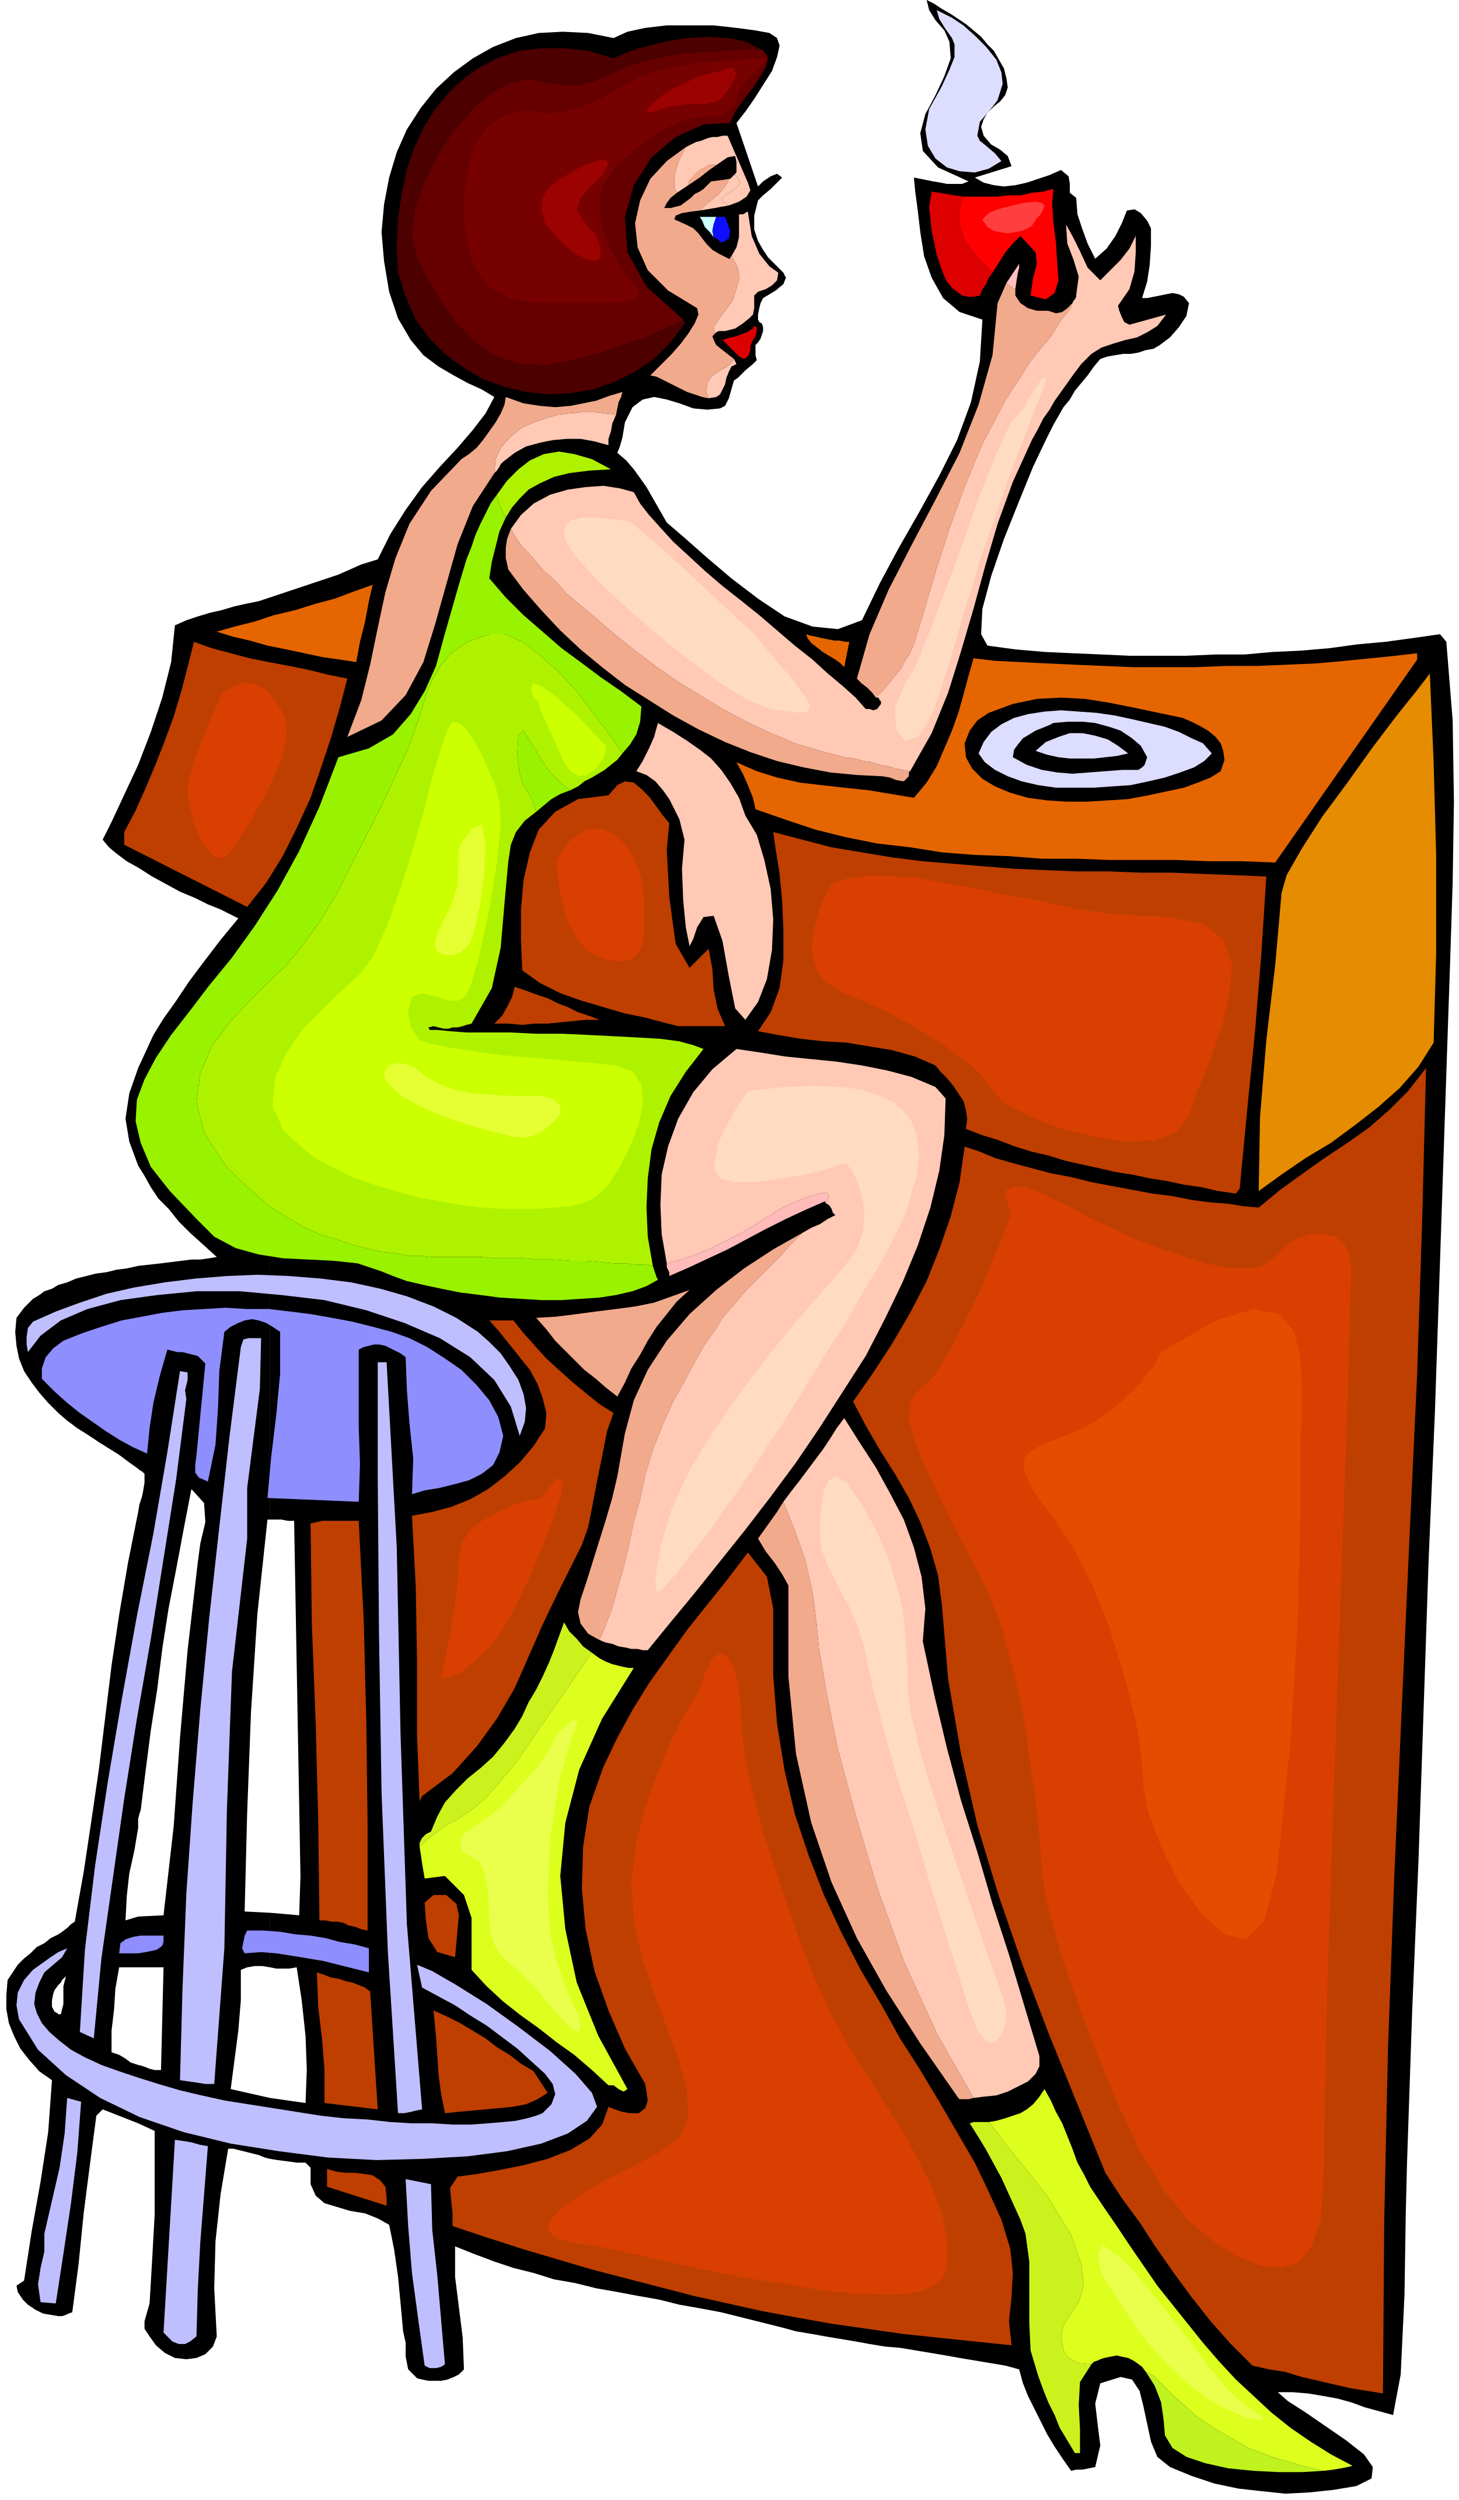
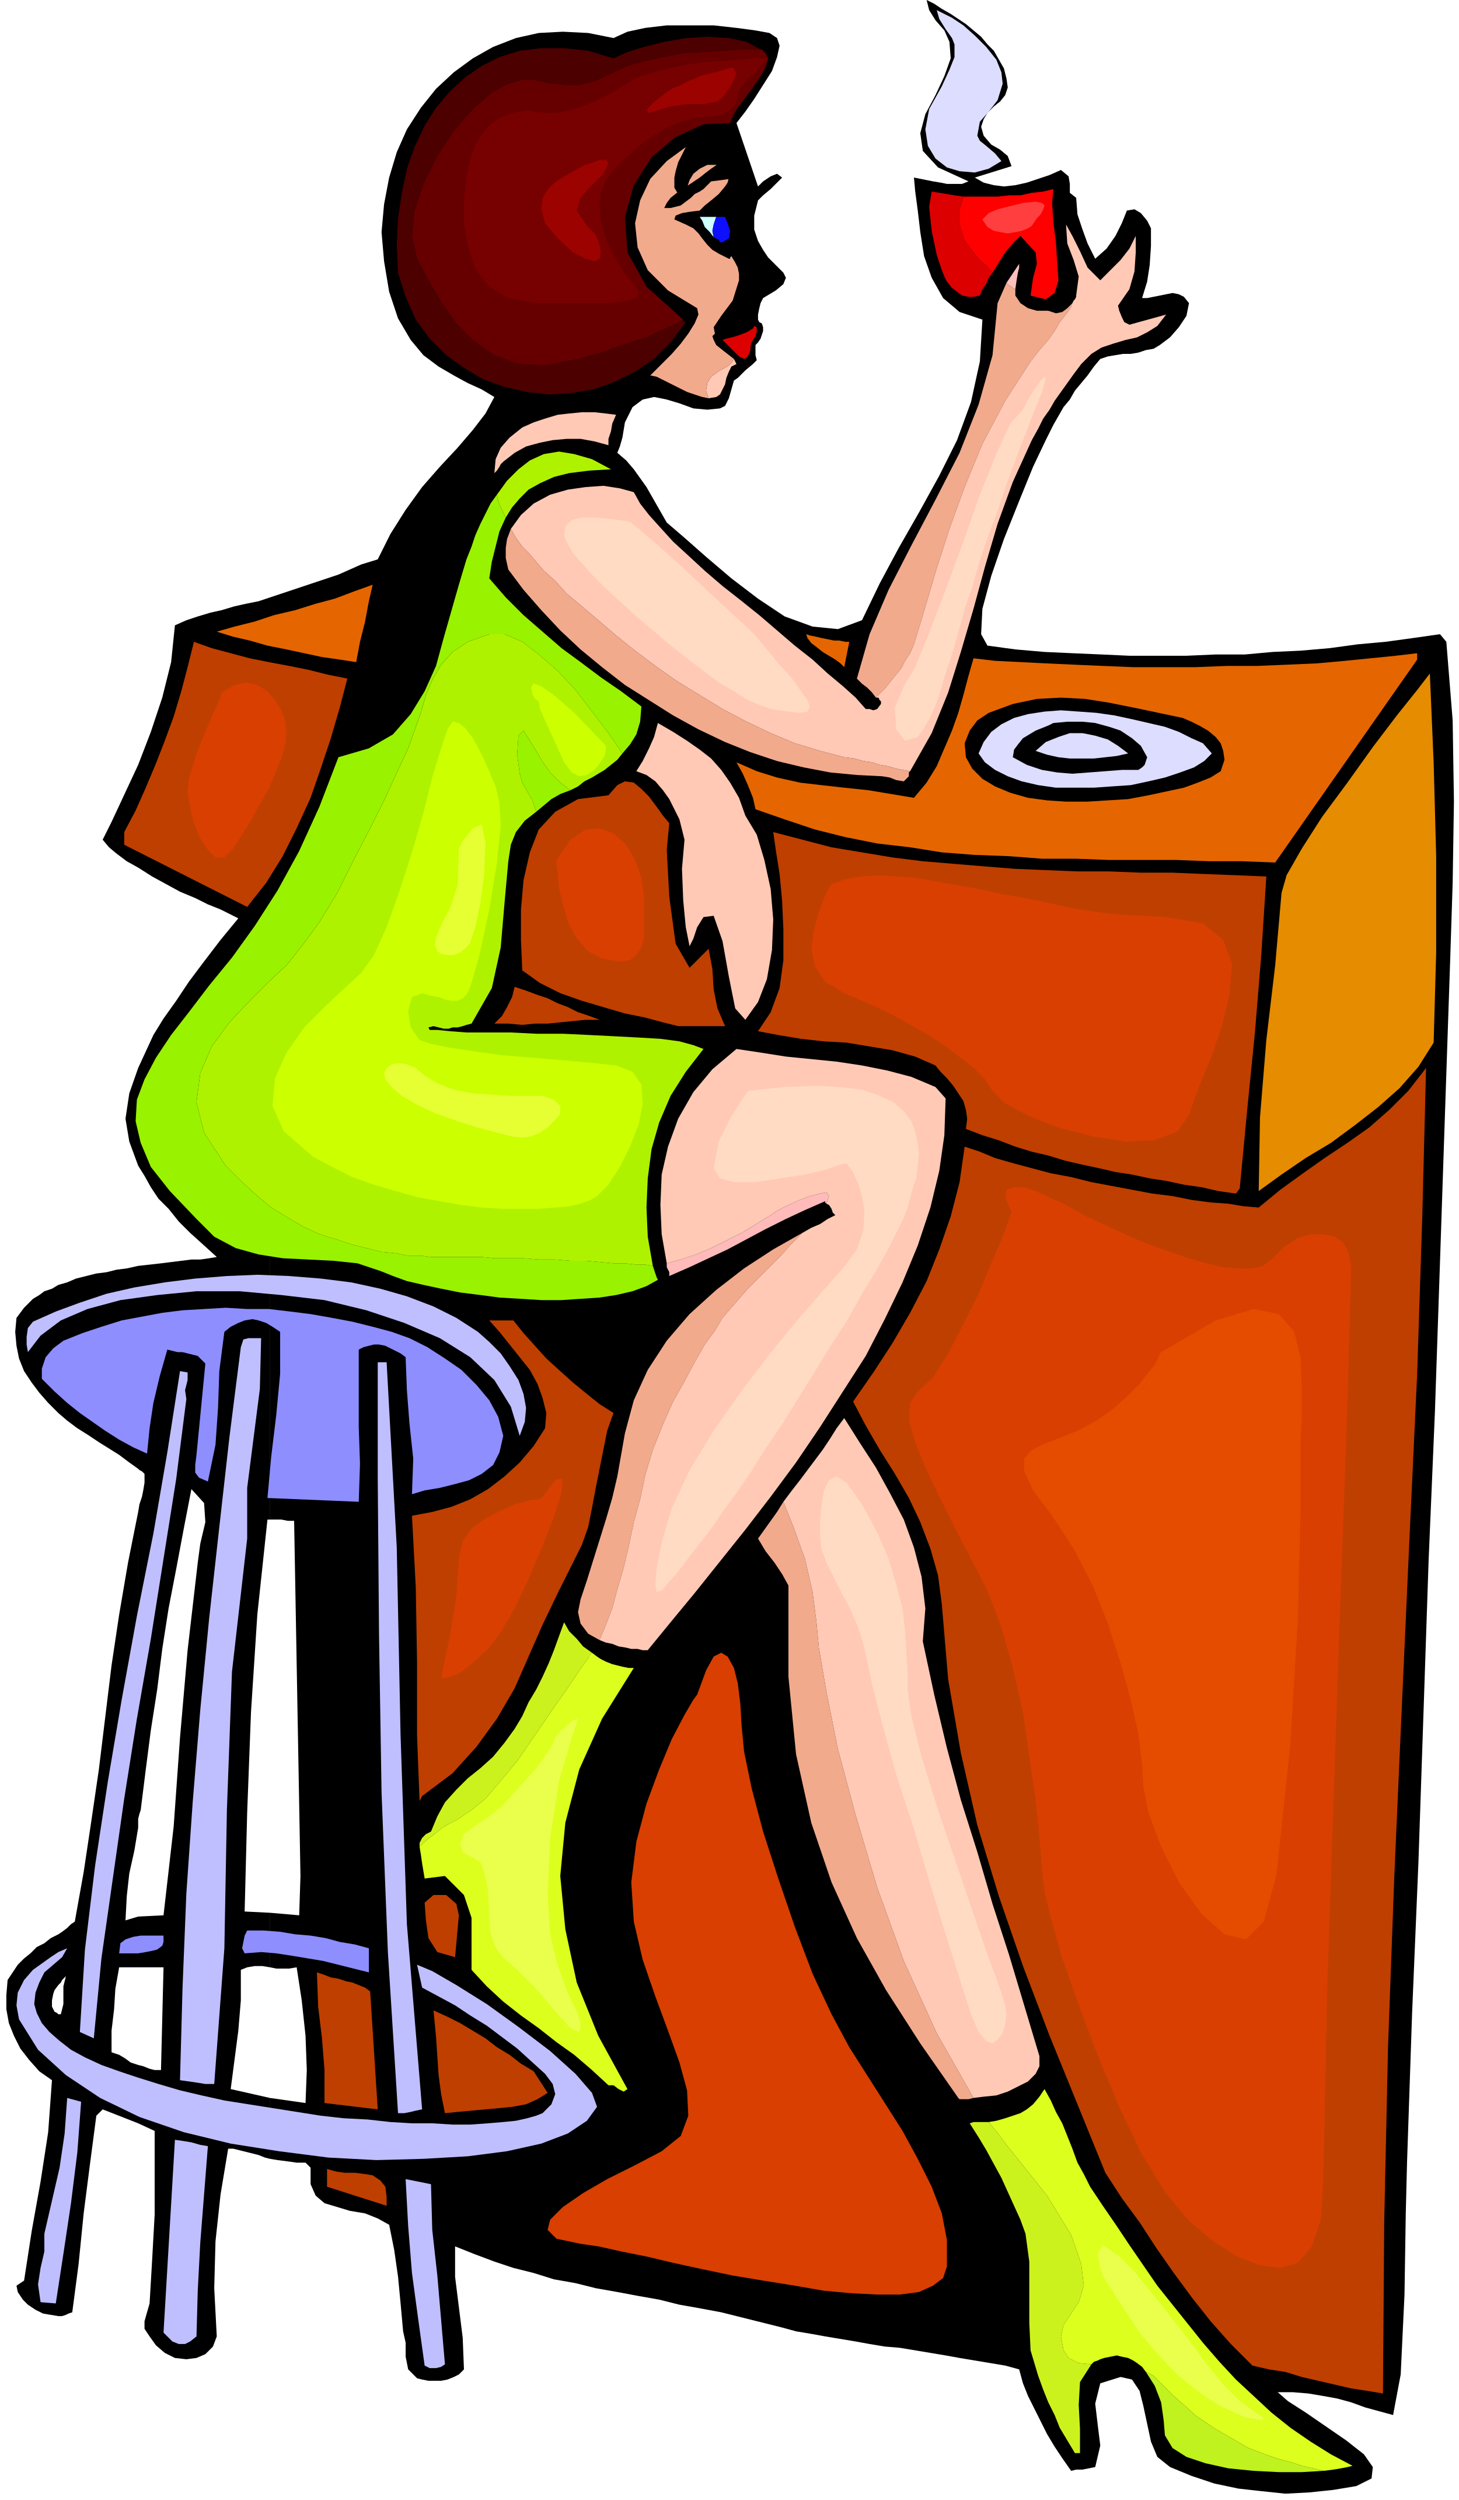
<svg xmlns="http://www.w3.org/2000/svg" fill-rule="evenodd" height="1.971in" preserveAspectRatio="none" stroke-linecap="round" viewBox="0 0 1151 1971" width="1.151in">
  <style>.pen1{stroke:none}.brush2{fill:#000}.brush3{fill:#ddf}.brush6{fill:#ffc9b5}.brush7{fill:#f2aa8c}.brush8{fill:#d00}.brush12{fill:#aff200}.brush13{fill:#99f200}.brush15{fill:#e56600}.brush16{fill:#bf3f00}.brush19{fill:#bfbfff}.brush20{fill:#8e8eff}.brush21{fill:#ccf21e}.brush22{fill:#ddff1e}</style>
  <path class="pen1 brush2" d="m776 107 6 7 7 4 6 5 3 8-29 9 7 4 8 2 8 1 9-1 9-2 9-3 9-3 9-4 6 5 1 6v7l5 4 1 13 4 12 4 11 6 12 9-8 7-10 5-10 4-10 6-1 5 3 5 6 3 6v14l-1 15-2 13-4 13h4l5-1 5-1 5-1 5-1 5 1 4 2 4 5-2 10-6 9-7 8-8 6-5 3-6 1-6 2-6 1h-6l-6 1-6 1-6 2-5 6-5 7-5 6-5 6-4 7-5 6-4 7-4 7-6 12-10 21-11 27-12 30-10 29-7 26-1 20 5 9 22 3 23 2 22 1 23 1 22 1h45l23-1h23l22-2 22-1 23-2 22-3 22-2 22-3 21-3 5 6 5 62 1 64-1 64-2 62-4 118-4 119-4 118-5 118-4 119-4 118-5 119-4 118-1 40-1 64-3 63-6 32-11-3-11-3-11-4-11-3-11-2-12-2-12-1h-12l8 7 14 9 16 11 16 11 14 11 7 10-1 9-12 6-18 3-19 2-19 1-19-2-18-2-19-4-18-6-17-7-10-8-5-12-3-14-3-14-3-12-6-9-9-2-16 5-4 16 2 17 2 16-4 17-5 1-5 1h-5l-4 1-7-10-6-9-6-10-5-10-5-10-5-10-4-10-3-11-11-3-12-2-12-2-12-2-11-2-12-2-12-2-12-2-12-1-12-2-11-2-12-2-12-2-11-2-12-2-11-3-16-4-16-4-16-4-16-3-17-3-16-4-17-3-16-3-17-3-16-4-17-3-16-5-16-4-15-5-16-6-15-6v24l3 24 3 24 1 25-4 4-4 2-5 2-5 1h-10l-5-1-4-1-7-7-2-10v-11l-2-9-2-22-2-21-3-21-4-20-9-5-10-4-12-2-10-3-10-3-7-6-4-9v-13l-4-4h-7l-7-1-8-1-6-1v-48l28 4 1-26-1-27-3-28-4-26-6 1h-10l-5-1v-43l23 2 1-31-5-280h-5l-5-1h-9V471l9-3 9-3 9-3 9-3 9-3 9-3 9-4 9-4 13-4 10-20 12-19 13-18 14-16 14-15 12-14 10-13 7-13-10-6-11-5-11-6-12-7-12-9-10-12-10-17-7-21-4-24-2-23 2-22 4-21 6-20 8-18 11-17 12-15 14-13 15-11 16-9 18-7 18-4 19-1 20 1 20 4 11-5 14-3 17-2h37l18 2 15 2 11 2 6 4 2 6-2 9-4 11-7 11-7 11-7 10-7 9 17 50 4-4 6-4 5-2 4 3-4 4-5 5-6 5-4 4-3 12v11l3 9 4 7 4 6 5 5 4 4 3 3 2 4-2 5-6 5-10 6-2 4-1 4-1 5v4l1 2 2 1 1 3v3l-1 3-1 3-2 3-2 2v8l1 4-3 3-6 5-2 2-2 2-2 2-3 2-2 7-2 7-3 6-4 2-10 1-11-1-11-4-10-3-10-2-9 2-8 6-6 12-1 6-1 6-2 7-2 5 7 6 6 7 5 7 5 7 4 7 4 7 4 7 4 7 14 12 17 15 20 17 21 16 21 14 22 8 20 2 19-7 14-29 15-28 16-28 16-29 14-28 11-30 7-32 2-33-18-6-13-11-9-16-6-17-3-19-2-17-2-15-1-11 5 1 5 1 5 1 6 1 5 1h12l5-2-24-11-12-13-2-14 4-15 8-15 7-15 5-14-1-13-4-9-7-8-5-8-2-8 6 3 6 4 7 4 6 4 6 4 6 5 6 5 5 6 5 5 4 7 4 7 2 8 1 7-2 6-4 5-5 4-5 5-3 5-2 6 2 7zM213 1702l-4-1-5-2-4-1-4-1-4-1-4-1-4-1h-4l-6 36-4 37-1 37 2 38-3 8-6 6-7 3-8 1-9-1-8-4-7-6-5-7-4-6v-6l2-7 2-7 2-34 2-36v-66l-13-6v-46l4 1 5 2 4 1h5l2-81h-20v-40l20-1 8-70 5-70 6-69 8-69 2-15 4-17-1-15-10-11-6 31-6 32-6 31-5 32-4 32-5 32-4 31-4 32-1 3-1 4v7-249l1-6 2-6 1-5 1-6v-7l-1-1-1-1-2-1-1-1V998l9-1 9-1 8-1 8-1 8-1h7l7-1 6-1-11-10-10-9-9-9-8-10-8-8-6-9-5-9-5-8v-77l6-13 6-13 8-13 10-14 10-15 12-16 13-17 14-17-6-3-8-4-10-4-10-5-12-5-11-6-11-6-11-7v-81l10-26 9-27 7-28 3-29 9-4 9-3 10-3 9-2 10-3 9-2 10-2 9-3v727h-2l-8 75-5 77-3 79-2 78 20 1v43l-6-1h-6l-6 1-5 2v24l-2 24-3 23-3 23 31 7v48zm-104-28-28-11-5 5-5 38-5 39-4 40-5 38-3 1-2 1-3 1h-3v-238h2l2-8v-14l2-8-1 1-2 2-1 2-2 2v-40l3-2 4-3 3-3 3-2 7-39 6-40 6-41 5-41 5-41 6-40 7-41 8-40v249l-3 18-4 18-2 18-1 19 10-3v40H94l-3 17-1 16-2 17v17l6 2 5 3 4 3 6 2v46zm0-516-7-5-8-6-8-5-8-5-9-6-8-5-8-6-7-6v-101l7-2 7-3 8-2 8-2 8-1 8-2 8-1 9-2v160zm0-239-7-19-3-18 3-20 7-20v77zm0-235-9-5-8-6-6-5-5-6 7-14 7-15 7-15 7-15v81zM46 1826l-6-1-6-1-6-3-6-4-4-4-4-6-1-5 6-4 6-39 7-39 6-39 3-41-10-7-8-9-7-9-5-10-4-10-2-11v-11l1-12 4-6 4-6 5-5 5-4 5-5 6-3 5-4 6-3v40l-3 4-1 3-1 5v5l1 2 1 2 2 1 1 1v238zm0-712-8-8-7-8-6-8-6-9-4-10-2-10-1-11 1-11 3-4 3-4 3-3 4-4 5-3 4-3 6-2 5-3v101z" />
  <path class="pen1 brush3" d="m790 127-10 6-11 3-12-1-10-3-9-7-6-10-2-13 3-16 10-18 6-13 4-10V35l-2-5-5-7-5-8-2-7 4 2 8 4 9 6 9 8 9 9 8 10 4 10 1 9-4 13-7 9-7 8-2 11 2 4 5 4 7 6 5 6z" />
  <path class="pen1" style="fill:#4c0000" d="M539 252v1l1 1h1l-12 16-13 13-15 10-16 8-17 6-18 3-17 1-18-2-17-4-17-6-15-9-14-10-13-13-11-15-8-18-6-19-1-22 1-21 3-20 4-19 6-17 8-17 9-14 11-13 12-11 13-9 14-7 16-5 17-2h18l19 2 20 6 11-5 13-4 16-4 17-3 17-1 17 1 14 3 11 6h-14l-15 1-16 1-16 1-16 3-14 3-14 4-11 5-15 7-12 3h-10l-9-1-8-1-8-2h-10l-11 3-13 7-15 13-15 17-13 20-11 22-7 21-2 20 4 18 9 17 10 17 12 17 14 14 16 11 19 7 22 1 25-5 18-5 14-5 12-4 10-3 8-4 7-3 7-3 7-4z" />
  <path class="pen1" style="fill:#600" d="m604 42 2 4-2 7-4 7-6 9-6 8-6 8-4 7-2 5-21 1-22 10-19 16-14 22-7 25 2 28 15 27 29 26-7 4-7 3-7 3-8 4-10 3-12 4-14 5-18 5-25 5-22-1-19-7-16-11-14-14-12-17-10-17-9-17-4-18 2-20 7-21 11-22 13-20 15-17 15-13 13-7 11-3h10l8 2 8 1 9 1h10l12-3 15-7 11-5 14-4 14-3 16-3 16-1 16-1 15-1h15l1 1 1 1 1 1z" />
-   <path class="pen1 brush6" d="M575 134h1l6 6 2 4-3 4-4 3-5 3-3 3 1 2 5 3-6 1-5 1-6 1-6 1 4-4 5-4 6-5 5-6 2-3 1-4v-6zm4 149 2 4-4 2-2 4-2 5-1 5-2 4-2 4-3 2-6 1-2-6 1-6 3-5 7-5 4-2 3-2 2-2 2-3z" />
+   <path class="pen1 brush6" d="M575 134h1v-6zm4 149 2 4-4 2-2 4-2 5-1 5-2 4-2 4-3 2-6 1-2-6 1-6 3-5 7-5 4-2 3-2 2-2 2-3z" />
  <path class="pen1 brush7" d="m564 263-2 2 1 3 2 4 5 4 9 7-2 3-2 2-3 2-4 2-7 5-3 5-1 6 2 6-5-1-6-2-6-2-6-3-6-3-6-3-6-3-5-1 4-4 6-6 7-7 7-8 6-8 5-8 3-7-1-5-23-14-16-16-8-18-2-19 4-18 8-17 13-14 15-11-3 6-3 6-2 7-1 5v8l3 5 3 3 2-1v-3l2-4 2-6 3-5 5-4 6-3h8l9 4v6l-1 4-2 3-5 6-6 5-5 4-4 4-8 1-6 1-5 2-1 3 9 4 6 3 4 4 3 4 4 5 4 4 5 3 8 4h1v-1l1-1 3 5 2 4 1 5v5l-5 16-9 12-6 9 1 5z" />
-   <path class="pen1 brush6" d="M585 169h1l2-1 1-1h1l3 19 6 14 8 10 7 5-1 6-4 4-5 3-6 2-3 3v10l-1 5-3 3-5 4-6 4-8 2h-5l-2 1-1 1-1-5 6-9 9-12 5-16v-5l-1-5-2-4-3-5 4-7 2-8v-18h2zm5-25 2 6-3 5-6 4-8 3-5-3-1-2 3-3 5-3 4-3 3-4-2-4-6-6-10-4h-7l-6 3-5 4-4 5-2 6-1 4-1 3-2 1-3-3-3-5v-8l1-5 2-7 3-6 3-6 4-2 4-2 4-1 5-2 4-1h4l4-1h4l16 37z" />
  <path class="pen1 brush2" d="m581 136-5 5-7 1-8 1-6 6-3 2-4 2-3 3-4 3-4 3-4 1-4 1h-5l2-4 3-4 5-4 6-4 6-4 6-4 5-4 4-3 13-9 6-1 1 5v8z" />
  <path class="pen1 brush8" d="m783 215-3 4-2 5-3 4-2 5-5 1h-4l-5-1-4-3-4-3-4-5-2-4-2-5-4-12-4-19-2-19 2-12 6 1 6 1 6 1 7 1-3 10v12l4 13 11 14 3 3 3 2 2 3 3 3z" />
  <path class="pen1" style="fill:red" d="m813 233 2-14 3-11-1-9-12-13-6 6-6 7-5 8-5 8-3-3-2-3-3-2-3-3-11-14-4-13v-12l3-10h27l9-1h9l9-2 9-1 8-2-1 11 1 15 2 16 1 16 1 14-3 10-7 5-12-3z" />
  <path class="pen1" style="fill:#ceffff" d="m563 187-3-4-4-4-2-5-2-3h13l-1 3-1 3-1 5 1 5z" />
  <path class="pen1" style="fill:#0f0fff" d="m572 171 2 5 2 6-1 6-5 3h-2l-1-2-2-1-2-1-1-5 1-5 1-3 1-3h7z" />
  <path class="pen1 brush6" d="m486 327-3 7-1 6-2 6v5l-11-3-11-2h-11l-11 1-10 2-11 3-9 5-9 7-2 2-1 2-2 3-2 2 1-11 4-9 7-8 10-8 9-4 9-3 10-3 9-1 10-1h10l9 1 8 1z" />
-   <path class="pen1 brush7" d="m491 309-1 4-2 4-1 5-1 5-8-1-9-1h-10l-10 1-9 1-10 3-9 3-9 4-10 8-7 8-4 9-1 11-17 26-12 30-9 32-9 32-9 29-14 26-19 20-27 13 11-29 7-28 6-29 6-28 8-27 11-27 17-26 24-25 6-4 6-5 5-6 5-7 5-7 4-7 3-7 1-6 14 5 13 2 12 1 12-1 10-2 10-2 11-4 10-3z" />
  <path class="pen1 brush12" d="m392 390 8-11 9-9 9-7 11-5 12-2 12 2 14 4 15 8-17 1-16 2-12 3-11 5-9 5-7 7-6 7-5 8-2-4-2-4-2-5-1-5z" />
  <path class="pen1 brush13" d="m450 623-8 3-7 4-6 5-6 5-3-9-4-7-4-7-2-7-2-15 1-15 4-4 10 16 6 10 6 8 7 7 8 6z" />
  <path class="pen1 brush12" d="m491 594-4 5-5 4-5 4-5 3-5 3-6 3-5 4-6 3-8-6-7-7-6-8-6-10-10-16-4 4-1 15 2 15 2 7 4 7 4 7 3 9-9 7-7 9-4 10-2 13-3 33-3 35-7 32-16 28-4 1-3 1-4 1h-4l-3 1h-4l-4-1-4-1-4 1 1 2h6l10 1 13 1h35l20 1h21l21 1 20 1 19 1 17 1 15 2 11 3 8 3-14 18-12 19-9 21-6 21-3 23-1 23 1 23 4 23-6-1h-7l-9-1h-9l-11-1-11-1h-12l-12-1h-13l-12-1h-23l-10-1h-40l-8-1h-10l-10-2-11-1-12-3-12-3-12-4-13-4-13-6-12-7-13-8-12-10-12-11-12-12-17-26-6-24 3-23 9-21 14-19 16-17 15-15 14-13 12-15 14-19 14-23 13-26 13-25 12-24 10-22 8-17 5-14 5-14 4-14 5-12 7-12 9-10 12-8 17-6h12l14 6 13 10 15 13 14 15 13 17 13 17 11 16z" />
  <path class="pen1 brush13" d="m386 456 13 15 14 14 15 13 15 13 15 11 16 12 16 11 16 12-1 12-3 10-5 8-6 7-11-16-13-17-13-17-14-15-15-13-13-10-14-6h-12l-17 6-12 8-9 10-7 12-5 12-4 14-5 14-5 14-8 17-10 22-12 24-13 25-13 26-14 23-14 19-12 15-14 13-15 15-16 17-14 19-9 21-3 23 6 24 17 26 12 12 12 11 12 10 13 8 12 7 13 6 13 4 12 4 12 3 12 3 11 1 10 2h10l8 1h40l10 1h23l12 1h13l12 1h12l11 1 11 1h9l9 1h7l6 1 1 3 1 3 1 3 1 2-9 5-11 4-13 3-13 2-15 1-15 1h-16l-16-1-17-1-15-2-16-2-15-3-14-3-13-3-11-4-10-4-18-6-19-2-20-1-20-1-19-3-18-5-17-9-14-14-21-22-15-19-8-19-4-17 1-17 6-16 9-17 12-18 14-18 16-21 18-22 18-25 18-28 17-31 16-35 15-39 24-7 19-11 14-16 11-18 9-20 6-22 6-21 6-21 3-10 3-10 4-10 3-9 4-9 4-8 4-8 5-7 1 5 2 5 2 4 2 4-5 11-3 12-3 12-2 13z" />
  <path class="pen1" style="fill:#ffbfbf" d="m794 223 10-15v3l-1 4-1 6-1 7-2-1-1-1-2-1-2-2z" />
  <path class="pen1 brush7" d="m691 550-3-4-4-4-4-3-4-4 10-35 15-35 18-35 19-36 19-37 15-38 11-39 4-41 7-16 2 2 2 1 1 1 2 1v5l4 6 6 4 7 2h9l6 2 5-1 4-3 4-4-1 3-2 3-3 4-4 5-4 7-5 7-7 8-7 9-20 31-18 34-14 34-12 33-10 31-8 27-6 20-4 13-3 7-4 6-3 6-5 6-4 5-4 5-4 4-3 3z" />
  <path class="pen1 brush6" d="m403 417 8-11 10-9 13-7 14-4 14-2 14-1 13 2 11 3 5 9 7 9 9 10 10 11 12 11 13 12 14 12 14 11 15 12 14 12 14 12 14 11 12 11 12 10 10 9 8 9h3l3 1 3-1 3-4v-2l-1-1-1-2h-2l3-3 4-4 4-5 4-5 5-6 3-6 4-6 3-7 4-13 6-20 8-27 10-31 12-33 14-34 18-34 20-31 7-9 7-8 5-7 4-7 4-5 3-4 2-3 1-3 1-2 1-1 1-2v-1l2-15-4-13-5-13-1-15 5 9 6 12 6 13 10 10 8-8 8-8 7-9 5-10v13l-1 15-4 14-9 13 1 4 2 5 2 4 4 2 29-8-7 9-8 5-8 4-9 2-10 3-9 3-8 5-8 8-6 8-5 7-5 7-5 7-4 7-5 7-4 8-5 9-15 33-12 33-10 34-9 33-10 34-10 32-13 32-17 30-6-1-5-1-7-2-6-1-6-2-7-1-7-2-8-1-19-5-20-6-19-8-19-9-19-10-18-11-18-11-17-12-16-12-15-12-14-12-13-11-12-10-9-10-9-8-6-7-5-6-6-6-5-7-4-7z" />
  <path class="pen1 brush7" d="m717 612-4 4-6-1-5-2-6-1-20-1-21-2-21-4-21-5-21-7-20-8-21-10-20-11-19-12-19-12-18-14-17-14-16-15-15-16-14-16-12-16-2-9v-8l1-7 3-8 4 7 5 7 6 6 5 6 6 7 9 8 9 10 12 10 13 11 14 12 15 12 16 12 17 12 18 11 18 11 19 10 19 9 19 8 20 6 19 5 8 1 7 2 7 1 6 2 6 1 7 2 5 1 6 1-1 1v3z" />
  <path class="pen1 brush15" d="m281 522-13-2-14-2-14-3-14-3-15-3-14-4-13-3-13-4 14-4 16-4 15-5 17-4 16-5 15-4 16-6 14-5-3 13-3 16-4 16-3 16zm389-16-4 20-3-3-4-3-5-3-5-3-5-4-4-3-3-4-1-3 3 1 5 1 4 1 5 1 5 1h4l5 1h3z" />
  <path class="pen1 brush16" d="M98 666v-10l9-17 8-18 8-19 7-18 7-19 6-20 5-19 5-20 14 5 15 4 15 4 15 3 16 3 15 3 16 4 15 3-6 23-7 24-8 24-8 23-11 24-11 22-13 21-15 19-97-49z" />
  <path class="pen1 brush15" d="m596 638-2-9-4-10-4-9-5-9 16 7 16 5 18 4 17 2 18 2 19 2 18 3 18 3 10-12 8-13 6-14 6-14 5-14 4-14 4-15 4-14 17 2 20 1 20 1 22 1 23 1 24 1h49l25-1h24l24-1 23-1 22-2 20-2 20-2 17-2v5l-112 160-26-1h-26l-26-1h-53l-26-1h-27l-26-2-27-1-26-2-25-4-26-3-25-5-24-6-24-8-23-8z" />
  <path class="pen1" style="fill:#e58c00" d="m1131 822-12 19-15 17-17 15-18 14-19 14-20 12-19 13-18 13 1-58 5-61 7-59 5-57 4-14 12-21 16-25 20-27 20-28 19-25 16-20 10-13 3 70 2 74v76l-2 71z" />
  <path class="pen1 brush2" d="m963 608-8 5-10 4-11 4-14 3-14 3-16 3-16 1-16 1h-17l-15-1-15-2-14-4-12-5-10-6-8-8-5-9-1-11 4-10 6-8 9-6 19-7 19-4 19-1 19 1 19 3 20 4 19 4 19 4 7 3 6 3 7 4 6 5 4 5 2 6 1 7-3 9z" />
  <path class="pen1 brush3" d="m949 586 7 8-6 6-8 5-11 4-12 4-13 3-14 3-15 1-14 1h-30l-14-2-13-3-11-4-10-5-8-6-5-7 4-9 6-8 8-6 10-5 11-3 13-2 13-1 14 1 14 1 14 2 14 3 13 3 13 3 11 4 10 5 9 4z" />
  <path class="pen1 brush6" d="m588 643 9 15 6 20 5 23 2 24-1 24-4 23-7 18-10 14-8-9-5-25-5-28-7-20-8 1-5 8-3 9-3 6-3-15-2-21-1-25 2-23-2-8-2-8-4-8-4-8-5-7-6-7-7-5-8-3 5-8 5-10 4-9 3-11 12 7 11 7 10 7 9 7 8 9 7 10 7 12 5 14z" />
  <path class="pen1 brush2" d="m905 597-1 3-1 3-2 2-3 2h-13l-13 1-13 1-13 1-12-1-12-2-12-4-11-6 1-6 3-4 4-5 5-3 5-3 5-2 5-2 4-2 11-1h12l10 1 11 3 9 3 9 6 7 6 5 9z" />
  <path class="pen1 brush3" d="m890 594-9 2-9 1-9 1h-19l-9-1-9-2-9-3 8-7 10-4 9-3h10l10 2 10 3 8 5 8 6z" />
  <path class="pen1 brush16" d="m544 763 15-15 3 16 1 16 3 15 6 14h-37l-12-3-15-4-15-3-17-5-17-5-17-6-16-8-14-10-1-24v-24l2-23 5-22 7-18 13-14 18-10 24-3 7-8 6-3 7 1 6 5 6 6 6 8 5 7 5 6-2 21 2 37 5 37 11 19zm434 174-3 4-14-2-13-3-14-2-14-3-13-2-14-3-13-2-13-3-14-3-13-3-13-4-13-3-13-4-13-5-13-4-13-5 1-8-1-7-2-7-4-6-4-6-5-6-5-5-4-5-16-7-18-5-18-3-18-3-18-1-18-2-18-3-16-3 10-15 7-19 3-22v-24l-1-23-2-21-3-19-2-14 23 6 23 6 24 4 24 4 24 3 24 2 24 2 25 2 24 1 25 1h25l25 1h25l24 1 25 1 25 1-4 62-5 61-6 60-6 63zM406 778l9 3 8 3 9 3 8 4 8 3 8 4 9 3 8 3h-11l-10 1-10 1-10 1h-10l-10 1-11-1h-11l6-6 4-7 4-8 2-8z" />
  <path class="pen1" style="fill:#ffbaba" d="m652 949-1-1v-1l-16 7-15 7-16 8-15 8-15 8-15 7-15 7-16 7v-3l-1-2-1-2v-3l11-3 12-4 12-5 12-6 12-6 10-6 8-5 5-3 6-4 8-4 9-4 8-3 8-2 5-1 2 3-2 6z" />
  <path class="pen1 brush7" d="m473 1293-9-5-6-8-2-9 2-10 5-15 5-16 5-16 5-16 5-17 4-17 3-17 3-17 7-26 11-24 15-23 18-21 21-19 22-17 23-15 23-13-9 9-8 9-9 9-8 8-9 9-7 8-7 8-6 7-6 10-8 11-8 14-8 15-9 16-8 18-8 20-6 20-4 19-5 18-4 19-4 17-5 17-4 15-5 13-5 12z" />
  <path class="pen1 brush6" d="m738 857 8 9-1 29-4 28-7 29-10 30-12 29-14 29-15 29-18 28-18 28-19 28-20 27-20 26-20 25-20 25-19 23-18 22h-4l-4-1h-5l-4-1-6-1-5-2-5-1-5-2 5-12 5-13 4-15 5-17 4-17 4-19 5-18 4-19 6-20 8-20 8-18 9-16 8-15 8-14 8-11 6-10 6-7 7-8 7-8 9-9 8-8 9-9 8-9 9-9 7-4 7-3 6-4 6-3-2-2-1-3-2-3-2-1 2-6-2-3-5 1-8 2-8 3-9 4-8 4-6 4-5 3-8 5-10 6-12 6-12 6-12 5-12 4-11 3-4-23-1-23 1-24 5-22 8-22 12-21 15-18 19-16 20 3 19 3 20 2 20 2 20 3 20 4 19 5 19 8z" />
  <path class="pen1 brush16" d="m993 952 17-14 18-13 17-12 18-12 17-12 16-14 15-15 14-18-3 118-4 123-6 128-6 132-6 135-5 136-3 137-1 136-12-2-13-2-13-3-13-3-13-3-13-4-13-2-13-3-17-17-16-18-15-19-14-19-14-20-13-20-14-19-13-20-22-54-22-54-21-55-19-55-17-56-13-57-10-58-5-59-3-23-6-21-8-21-9-19-11-19-12-19-11-19-10-19 16-23 15-23 14-24 13-25 10-25 9-26 7-27 4-28 12 4 12 5 14 4 15 4 15 4 16 3 16 4 16 3 16 3 16 3 16 2 15 3 15 2 14 1 12 2 12 1z" />
  <path class="pen1 brush19" d="m410 1132-7-23-13-21-19-18-24-15-28-12-30-10-33-8-34-4-33-3h-34l-31 3-29 4-26 7-21 9-16 12-10 13-1-6v-6l1-7 4-5 18-8 19-7 21-7 22-5 24-4 24-3 25-2 24-1 25 1 25 2 24 3 23 5 21 6 21 8 18 9 17 11 9 8 9 9 7 10 7 11 4 11 2 11-1 11-4 11z" />
-   <path class="pen1 brush7" d="m487 1101-9-7-8-7-9-7-7-7-8-8-8-8-7-9-8-9 16-1 16-2 15-2 16-2 15-2 15-3 14-5 14-5-10 9-8 10-8 10-7 11-6 11-7 11-5 11-6 11z" />
  <path class="pen1 brush20" d="m325 1178 1-28-3-28-2-26-1-26-4-3-4-2-4-2-4-2-5-1h-4l-4 1-4 1-4 2v61l1 29-1 30-72-3 3-33 4-33 3-32v-33l-6-4-5-3-6-2-5-1-6 1-5 2-6 3-5 4-4 31-1 29-2 29-6 29-7-3-3-4v-6l1-8 7-72-3-3-3-3-4-1-4-1-4-1h-4l-4-1-4-1-6 21-5 21-3 20-2 20-11-5-11-6-11-7-10-7-10-7-10-8-10-9-10-10v-8l3-9 6-7 8-6 15-6 15-5 16-5 16-3 16-3 16-2 17-1 17-1 17 1h17l17 2 16 2 17 3 16 3 16 4 15 4 14 5 14 7 14 9 13 9 12 12 10 12 7 13 4 15-3 13-5 10-9 7-10 5-11 3-12 3-12 2-10 3z" />
  <path class="pen1 brush16" d="m405 1041 8 10 9 10 9 10 11 10 10 9 11 9 10 8 11 7-5 14-3 15-3 15-3 15-3 16-3 15-5 14-7 14-12 24-12 25-11 25-11 25-14 24-16 22-19 21-24 18-2 4-2-52v-58l-1-59-3-56 16-3 15-4 15-6 14-8 13-10 12-11 11-13 9-14 1-12-3-12-4-11-6-11-8-10-8-10-8-10-8-9h19z" />
  <path class="pen1 brush19" d="m206 1055-1 40-5 39-5 39v40l-12 105-4 109-2 109-8 107h-7l-6-1-7-1-7-1 2-73 3-74 5-72 6-73 7-72 8-72 8-71 9-71 2-6 4-1h10zm99 19 8 146 3 148 5 149 12 146-5 1-4 1-5 1h-5l-8-127-5-126-2-125-1-122v-92h7zm-158 29-8 63-10 63-10 63-11 63-10 63-9 63-9 63-6 63-11-5 4-65 8-66 10-66 11-65 12-66 13-65 11-64 10-64 6 1v6l-2 8 1 7z" />
  <path class="pen1 brush7" d="m768 1654-4 1h-7l-1-1-30-43-27-42-23-41-20-44-16-47-12-54-6-61v-72l-5-9-6-9-7-9-6-10 5-7 5-7 5-7 5-8 8 20 9 25 6 26 3 23 2 21 6 35 9 45 14 52 17 57 21 58 26 57 29 51z" />
  <path class="pen1 brush6" d="M820 1621v8l-3 6-6 6-8 4-8 4-9 3-10 1-8 1-29-51-26-57-21-58-17-57-14-52-9-45-6-35-2-21-3-23-6-26-9-25-8-20 6-8 7-9 6-8 6-8 6-8 6-9 5-8 6-8 12 19 13 20 11 20 11 21 8 22 6 23 3 25-2 26 9 42 10 42 11 41 13 41 12 41 13 40 12 40 12 40z" />
-   <path class="pen1 brush16" d="m252 1514-1-80-2-77-3-77-1-79 5-1 4-1h29l4 80 2 80 1 81v82l-5-1-5-2-5-1-4-2-5-1h-5l-4-1h-5zm545 259 2 19-1 19-2 19 2 19-29-3-29-3-28-3-28-4-28-4-28-5-27-5-27-6-27-6-27-7-27-7-27-7-27-8-27-8-28-9-27-9v-10l-1-10-1-10 6-9 15-2 17-3 20-4 19-5 18-7 15-9 10-11 5-14 5 2 6 2 6 1h7l5-4 2-6-1-7-1-6-16-28-13-30-11-31-7-33-3-32 1-33 5-32 11-31 11-23 12-22 13-21 15-21 15-21 16-20 16-20 16-21 15 19 5 25v53l3 38 6 37 8 34 11 33 12 31 14 30 15 29 16 27 15 27 16 25 15 25 14 24 14 24 11 23 10 22 7 23z" />
  <path class="pen1 brush21" d="M331 1456v-3l2-4 3-3 4-2 5-12 6-11 9-10 9-9 10-8 10-9 9-11 8-11 6-10 5-11 6-10 5-10 5-11 4-10 4-11 4-11 4 7 6 6 5 6 7 5-1 1-1 1v1l-8 11-10 15-12 17-13 19-13 19-14 17-12 14-11 9-6 4-6 4-6 3-5 3-5 4-4 3-5 4-4 4z" />
  <path class="pen1 brush22" d="m495 1647-3 2-4-2-4-3h-4l-13-12-14-12-14-10-14-11-14-10-14-11-13-12-12-13v-41l-6-18-15-15-16 2-1-6-1-6-1-7-1-6 4-4 5-4 4-3 5-4 5-3 6-3 6-4 6-4 11-9 12-14 14-17 13-19 13-19 12-17 10-15 8-11v-1l1-1 1-1 4 3 3 2 4 2 5 2 4 1 4 1 5 1h4l-25 40-18 40-11 42-4 42 4 42 9 42 17 42 23 42z" />
  <path class="pen1 brush16" d="m362 1510-3 33-14-4-7-11-2-14-1-14 7-6h10l8 7 2 9z" />
  <path class="pen1 brush20" d="M291 1536v19l-12-3-12-3-12-3-12-2-12-2-13-2-12-1-13 1-2-4 1-5 1-5 2-4h13l13 1 12 2 12 1 12 2 11 3 12 2 11 3zm-162-10v5l-1 3-4 3-4 1-5 1-6 1H94l1-8 4-3 6-2 6-1h18z" />
  <path class="pen1 brush19" d="m471 1661-8 11-15 10-21 8-27 6-31 4-35 2-37 1-38-2-39-5-38-6-37-9-35-12-31-15-27-18-22-20-15-24-2-11 1-10 5-10 7-8 7-5 7-5 6-4 7-3-4 7-7 6-7 6-4 8-3 8-1 9 2 7 4 8 6 7 8 7 9 7 11 6 13 6 14 5 15 5 16 5 17 5 17 4 18 4 19 3 19 3 19 3 19 3 18 2 19 1 18 2 17 1h16l16 1h14l14-1 12-1 10-1 9-2 7-2 5-2 7-7 3-8-2-8-6-8-11-10-11-10-12-9-12-9-13-8-12-8-13-7-13-7-4-18 12 5 19 11 24 15 25 18 25 19 20 18 13 15 4 11z" />
  <path class="pen1 brush16" d="m292 1570 6 93-42-5v-26l-2-25-3-25-1-27 6 2 5 2 6 1 6 2 5 1 5 2 5 2 4 3zm129 63 11 17-8 5-9 4-11 2-10 1-11 1-11 1-11 1-10 1-3-15-2-15-1-15-1-15-2-21 11 5 10 5 10 6 10 6 9 7 10 6 9 7 10 6z" />
  <path class="pen1 brush21" d="m861 1864-9 14-1 18 1 19v19h-4l-6-10-6-10-4-10-5-10-4-10-4-11-3-10-3-10-1-22v-48l-3-22-4-11-5-11-5-11-5-11-6-11-6-11-6-10-7-11 3-1h12l4 5 4 5 3 4 3 4 32 40 19 31 8 23 2 17-4 13-6 9-6 9-2 9 2 11 4 6 8 4 10 1z" />
  <path class="pen1 brush22" d="m904 1870-3-4-4-3-3-2-4-2-5-1-4-1-5 1-5 1-3 1-2 1-3 1-2 2-10-1-8-4-4-6-2-11 2-9 6-9 6-9 4-13-2-17-8-23-19-31-32-40-3-4-3-4-4-5-4-5 6-1 7-2 6-2 6-2 5-3 5-4 5-6 4-6 5 9 4 9 5 9 4 10 4 10 4 11 5 9 5 10 10 15 11 16 10 15 11 16 11 16 12 15 12 15 12 15 13 15 13 14 14 13 14 13 15 12 16 11 16 10 17 9-4 1-5 1-6 1-8 1-8-2-9-2-9-3-8-2-9-3-8-3-8-3-7-4-19-11-15-10-10-9-8-7-6-6-5-5-5-5-6-3z" />
  <path class="pen1" style="fill:#bff21e" d="m919 1920-1-12-2-14-5-13-7-11 6 3 5 5 5 5 6 6 8 7 10 9 15 10 19 11 7 4 8 3 8 3 9 3 8 2 9 3 9 2 8 2-17 1h-18l-20-1-20-2-18-4-15-5-11-7-6-10z" />
  <path class="pen1 brush19" d="m64 1657-3 40-5 40-6 40-6 39-12-1-2-14 2-13 3-13v-14l6-26 6-26 4-27 2-28 11 3zm100 35-3 38-3 38-2 38-1 36-5 4-4 2h-5l-5-2-7-7 9-152 7 1 6 1 7 2 6 1z" />
  <path class="pen1 brush16" d="M305 1732v7l-47-15v-14l7 2 7 1h8l8 1 6 1 6 4 4 5 1 8z" />
  <path class="pen1 brush19" d="m340 1722 1 36 4 36 3 35 3 35-3 2-4 1h-5l-4-2-5-36-5-37-3-37-2-37 20 4z" />
  <path class="pen1 brush8" d="m570 268 3-1 8-2 8-3 5-3 1-2 2 1v3l-1 4-2 3-1 2-1 3v3l-1 3-2 3-2 1-4-2-4-4-4-4-4-4-1-1z" />
  <path class="pen1" style="fill:#700" d="M598 46h-4l-9 1-14 1-17 1-18 3-17 4-16 5-12 7-10 6-10 5-9 4-9 3-8 2-8 1h-7l-7-1-7-1-7 1-7 2-8 3-7 5-6 7-6 9-4 11-3 14-2 18v19l3 18 6 18 11 14 15 9 22 4h56l12-1 8-2 4-2 1-4-4-6-6-7-6-9-6-11-5-11-3-12-1-11 1-11 4-10 7-9 9-9 9-8 11-8 11-7 12-5 11-3 11-1 9-1 6-3 4-3 3-5 1-5 2-5 3-4 3-4 7-6 6-7 2-3h-7z" />
  <path class="pen1" d="M564 57h-1l-3 1-5 1-5 2-7 3-6 3-7 3-6 4-10 8-4 5 2 2 10-3 7-2 7-1 7-1h13l5-1 5-1 4-3 7-10 4-9-3-5-14 4zm-110 77-2 1-5 3-7 4-7 6-5 8-1 9 3 11 10 12 12 11 10 5 7 2 4-2 1-5-1-6-3-8-7-7-8-12 3-10 6-7 5-5 7-7 3-6 1-3-2-2h-5l-5 2-7 2-7 4z" style="fill:#9b0200" />
  <path class="pen1" d="m498 412-3-1-6-1-9-1-11-1h-10l-8 2-5 5-1 8 3 6 4 7 7 8 9 10 10 10 12 11 12 11 13 11 13 11 14 11 13 10 12 9 12 7 11 7 10 4 8 3 14 2 9 1 6-1 2-4-2-5-5-7-7-10-10-11-10-12-11-13-13-12-14-13-15-14-16-15-18-16-20-17zm308-88 2-3 3-6 5-8 5-7 3-3 1 2-3 10-8 20-10 26-9 24-8 24-8 21-7 21-5 18-6 17-4 15-4 14-4 13-4 12-3 11-4 11-4 9-5 9-5 7-10 3-7-9-1-17 7-17 9-15 11-27 13-34 14-38 13-37 13-32 11-24 9-10zM590 860l-4 6-9 14-10 20-4 21 5 8 11 3h17l20-3 19-3 17-4 11-4 5-1 1 2 4 5 4 9 3 10 2 13-1 14-5 15-11 15-17 19-20 23-22 27-22 29-21 30-19 31-14 30-8 27-4 21-1 12 1 6 4-1 5-6 8-9 9-12 11-14 7-9 8-12 11-15 11-16 12-19 13-19 13-21 13-21 13-21 13-20 11-20 11-18 9-16 7-14 6-12 3-8 2-7 2-8 3-9 1-9 1-9-1-9-2-9-3-8-6-8-8-7-11-5-14-5-17-2-20-1-24 1-29 3zm57 351v-13l1-11 2-12 4-8 6-3 8 5 12 17 12 22 9 21 6 20 5 19 2 18 1 17 1 15v14l3 21 8 32 12 39 14 41 14 41 12 35 10 27 4 13 1 7-1 8-2 7-4 5-4 3-5-2-6-7-6-14-8-25-11-35-13-42-13-44-14-43-11-40-8-31-4-19-3-13-4-13-6-14-7-13-6-12-6-12-4-11-1-10z" style="fill:#ffdbc4" />
  <path class="pen1" d="m438 1370 4-5 9-8 5-2-5 15-10 34-7 45-2 44 2 32 5 21 6 18 6 14 5 10 2 8-1 6-7-3-16-18-10-12-9-9-8-8-7-6-6-6-4-7-3-9-1-12-1-22-3-14-3-8-7-4-7-4-2-7 3-7 11-8 9-6 10-8 9-10 10-11 9-10 7-10 5-8 2-5zm432 424-2-6-2-11 4-7 13 9 12 12 13 16 15 19 15 19 14 19 14 17 12 12 11 8 6 4 2 2-2 1-5-1-7-1-9-4-11-5-11-7-11-8-11-9-10-10-10-11-11-13-9-14-10-15-10-16z" style="fill:#eaff4c" />
  <path class="pen1" d="M478 588v3l-1 5-4 6-4 5-6 4-6 1-6-3-6-8-9-20-6-13-4-9-1-6-3-2-2-4-1-5 2-3 6 2 10 7 17 15 24 25zm-92 20-1-2-3-7-4-8-5-9-6-8-5-4-5-1-4 6-5 15-7 23-7 28-9 31-10 31-10 28-10 22-10 14-12 11-16 15-17 17-14 20-9 20-2 22 9 20 23 20 15 8 16 8 17 6 17 5 18 5 17 3 17 3 16 2 16 1h29l13-1 11-1 9-2 8-3 5-3 9-9 9-14 8-16 7-18 3-16-1-15-7-10-13-5-19-2-22-2-24-2-24-2-22-3-20-3-15-3-9-3-7-10-2-13 3-11 8-3 7 2 6 1 5 2 5 1h5l4-2 3-3 3-6 7-24 8-37 6-37 3-29-1-18-3-13-4-9-1-3z" style="fill:#cf0" />
  <path class="pen1" style="fill:#ff3f3f" d="m791 164-4 1-7 3-5 5 4 6 5 3 5 1 6 1 6-1 5-1 5-2 3-2 2-3 2-3 3-3 2-4 1-3-2-2-5-1-10 1-16 4z" />
  <path class="pen1" d="m798 956-2 5-5 14-9 21-10 24-12 24-12 23-12 19-12 11-6 9-1 14 5 17 8 20 11 23 12 24 13 25 13 25 11 29 9 32 8 35 5 35 5 34 3 30 2 25 2 18 5 20 8 29 13 37 15 40 17 41 18 38 19 31 19 23 19 16 19 12 18 7 16 2 14-4 11-13 7-21 2-30 3-150 8-237 8-225 3-110-2-10-4-8-7-5-9-2h-10l-10 3-11 7-10 10-7 5-8 2h-11l-12-1-13-3-14-4-15-5-14-5-15-6-13-6-13-6-11-5-9-5-7-4-4-2-2-1-3-1-6-3-9-4-9-3h-8l-6 2-1 6 5 12zm-248 380-3 4-7 12-10 19-10 24-10 27-8 30-4 32 2 31 7 30 10 29 10 27 9 25 6 22 1 20-6 16-15 12-21 11-22 11-19 11-16 11-10 10-2 8 7 7 19 4 14 2 18 4 20 4 21 5 23 5 24 5 24 4 25 4 23 4 22 2 20 1h18l15-2 11-5 8-6 3-9v-21l-4-21-8-21-11-22-12-22-14-22-14-22-14-22-14-26-15-32-14-37-13-38-12-37-9-34-6-29-2-21-1-17-2-16-3-12-5-9-5-3-6 3-6 11-7 19zm-123-155-3 1-7 1-11 3-11 5-12 6-11 8-7 10-3 13-2 30-5 31-5 24-2 10h3l4-1 6-2 6-4 8-7 10-9 10-13 11-19 11-23 11-26 9-23 6-19 1-11h-5l-12 15zm229-484-2 3-4 8-4 11-4 14-2 15 3 14 8 12 15 9 19 8 19 9 18 10 17 10 15 11 13 10 10 10 6 9 10 10 19 10 23 9 27 7 26 4 23-1 18-7 9-13 7-20 10-24 9-26 6-25 2-24-7-19-16-13-29-5-18-1-19-1-18-2-19-3-18-4-19-4-18-3-18-4-17-3-17-3-16-3-16-1-14-1-14 1-12 2-11 4zm-217-19v3l1 8 1 11 3 13 4 14 7 13 9 10 12 6 12 2 9-1 5-4 4-6 2-7v-34l-2-14-5-14-7-12-10-9-11-4-11 1-12 8-11 16zM175 546l-3 8-8 18-9 22-6 20-1 10 2 13 3 12 5 12 6 9 6 6h7l7-7 7-11 7-11 7-13 7-12 5-12 5-12 3-11 1-10-1-9-3-8-5-8-6-7-8-5-9-2-9 2-10 6z" style="fill:#d83f00" />
  <path class="pen1" style="fill:#e54c00" d="m916 1066-1 1-1 3-3 6-5 6-7 9-9 9-11 10-14 10-15 8-15 6-13 5-9 5-5 6v10l7 15 15 20 17 26 15 29 12 30 10 31 8 29 6 27 3 24 1 18 4 20 10 27 14 28 18 25 18 16 17 4 14-14 10-37 11-103 6-101 2-84v-54l1-19v-23l-1-24-5-20-12-14-20-4-30 9-43 25z" />
  <path class="pen1" d="m362 669 3-6 8-10 7-3 3 14-1 26-3 22-4 19-4 12-3 4-5 4-5 2h-5l-5-1-3-2-2-5 1-6 5-12 6-11 6-18 1-29zm66 195h-24l-15-1-16-1-15-3-13-5-10-6-7-6-7-3-7-1-5 1-4 3-2 4 1 5 5 6 8 7 12 7 15 7 17 6 16 5 15 4 12 3 8 1 7-1 7-3 7-5 5-5 4-5v-6l-5-5-9-3z" style="fill:#e5ff33" />
</svg>